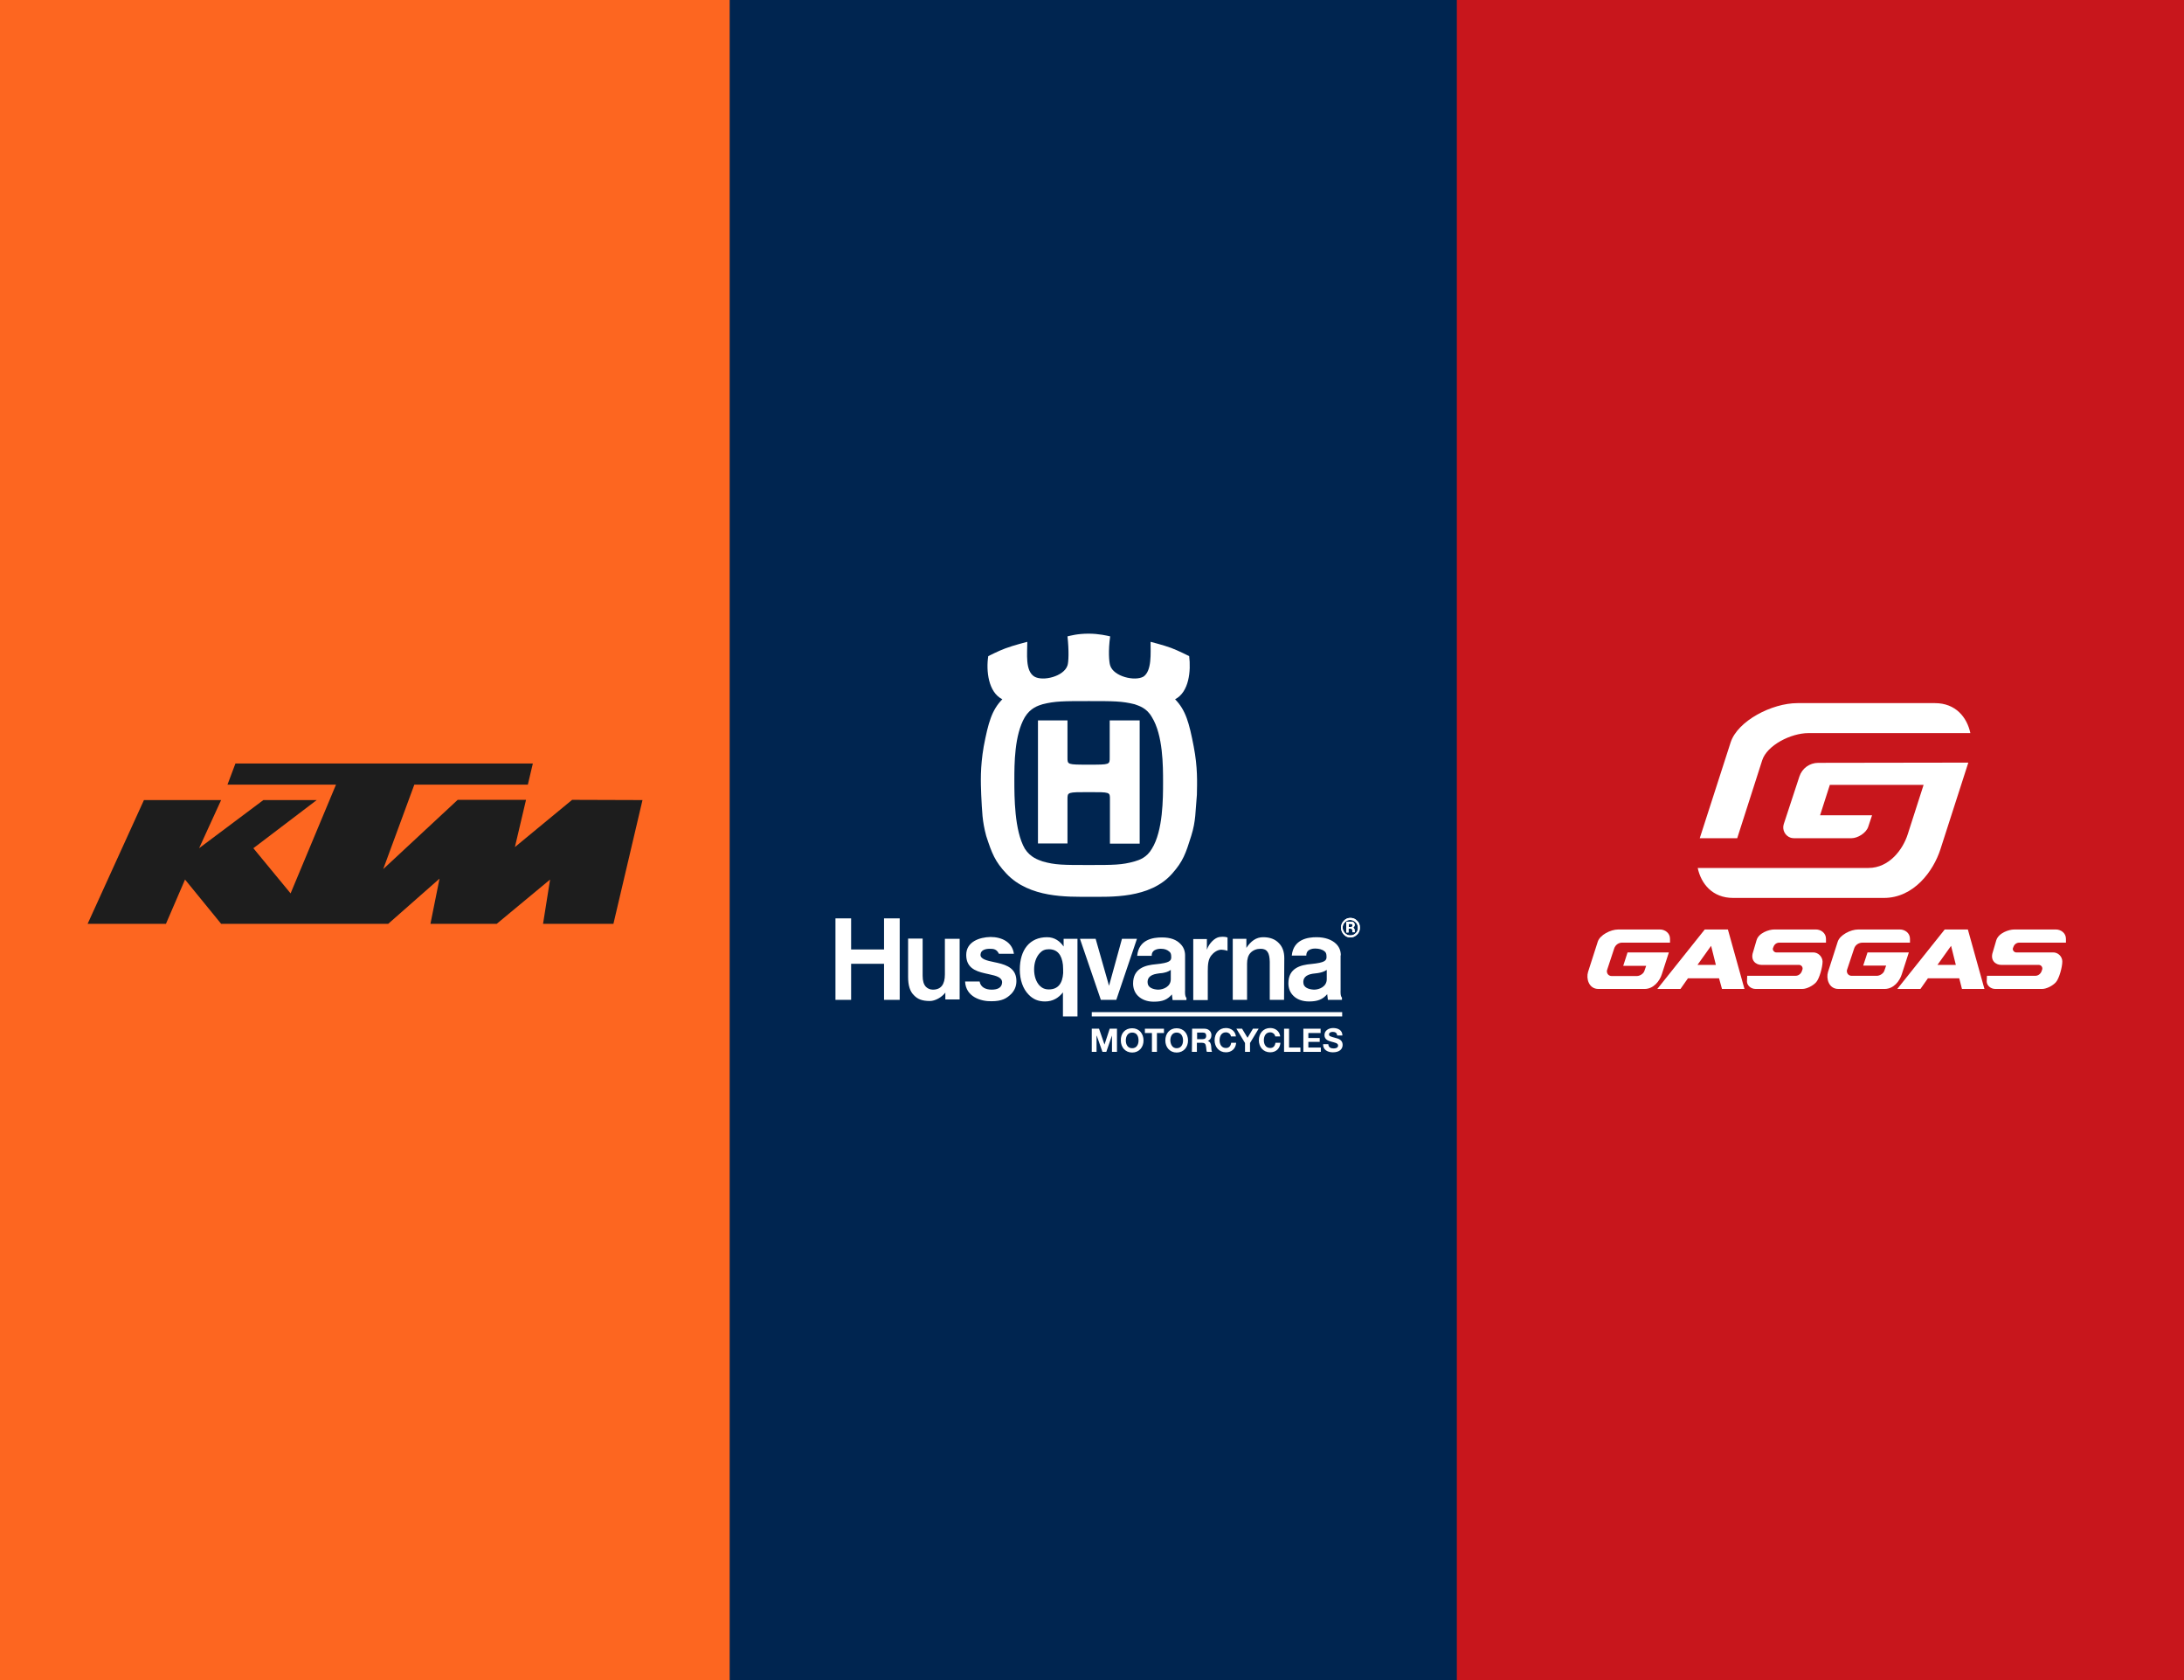
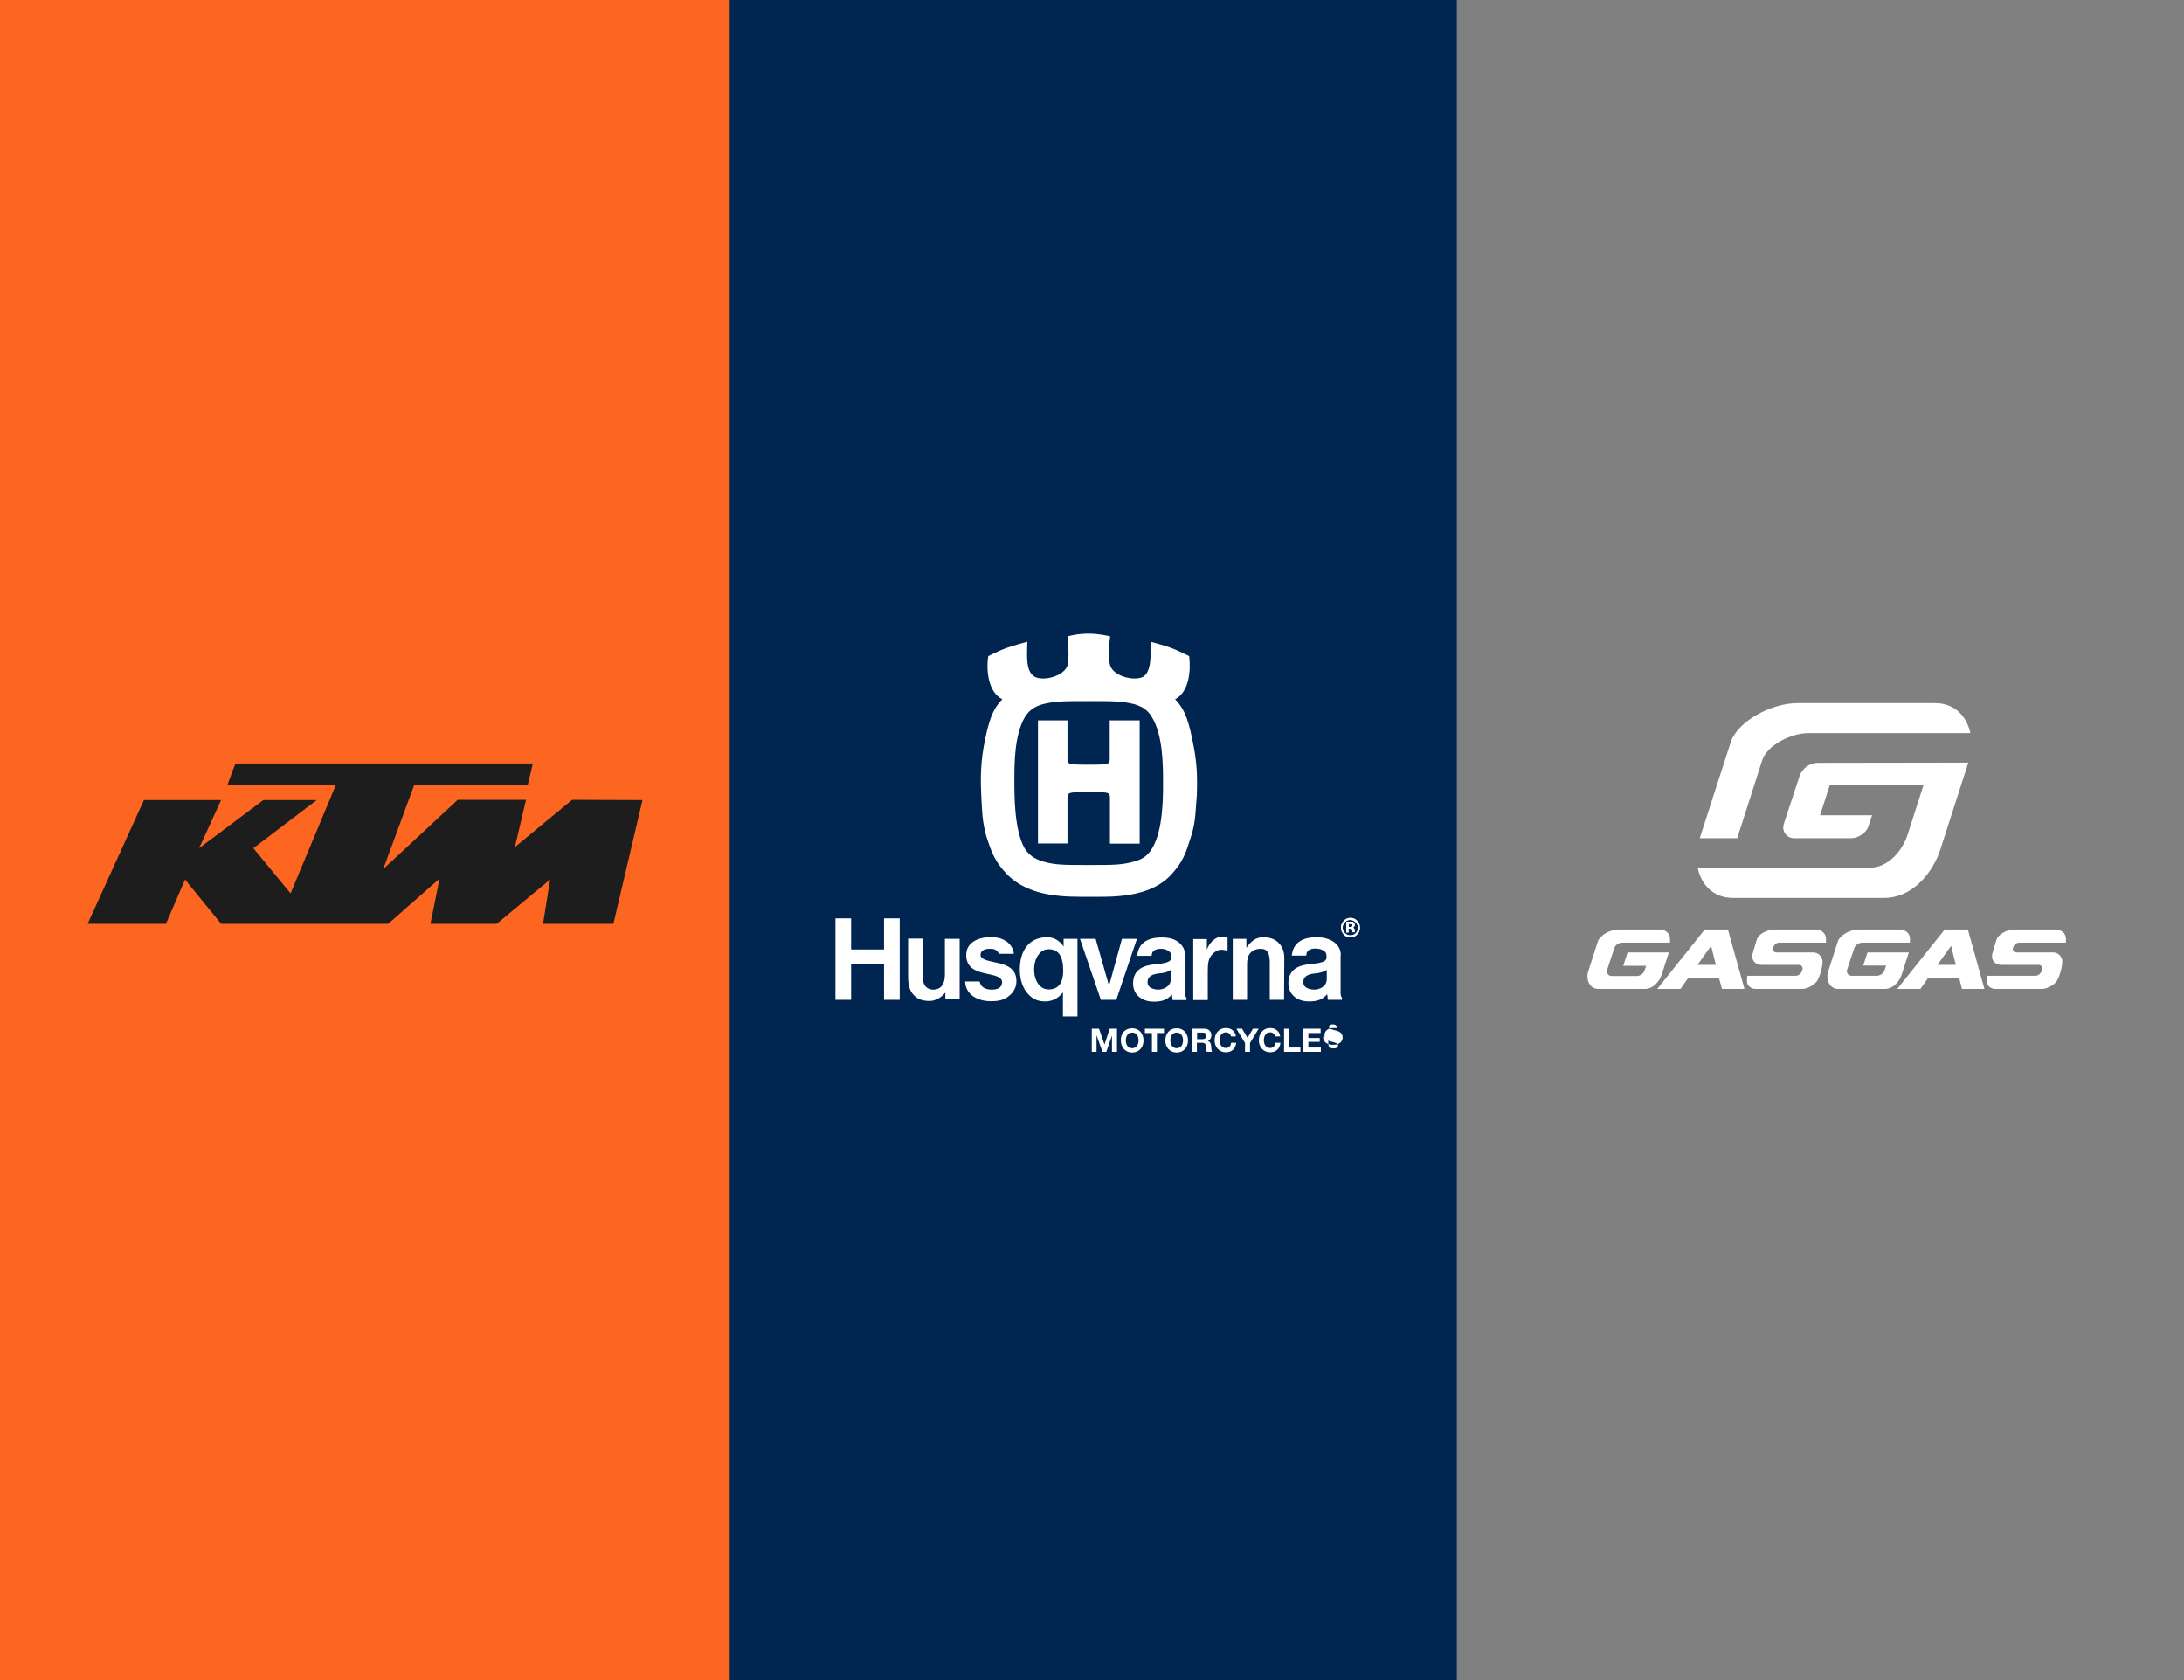
<svg xmlns="http://www.w3.org/2000/svg" version="1.1" id="Calque_1" x="0px" y="0px" viewBox="0 0 962 740" style="enable-background:new 0 0 962 740;" xml:space="preserve">
  <rect x="0" y="0" width="962" height="740" fill="#808080" stroke="none" />
  <style type="text/css">
	.st0{fill:#C8161C;}
	.st1{fill:#002550;}
	.st2{fill:#FD6620;}
	.st3{fill:#1D1D1D;}
	.st4{fill:#FFFFFF;}
</style>
-   <rect x="640.6" y="-22" class="st0" width="340.4" height="793" />
  <rect x="320.3" y="-22" class="st1" width="321.4" height="793" />
  <rect x="-16" y="-22" class="st2" width="337.4" height="793" />
  <path id="Tracé_223" class="st3" d="M252,352.3l-25.2,20.8l4.9-20.8h-30.1l-32.8,30.5l13.7-37.2h50l2.2-9.3H103.7l-3.5,9.3h47.8  L128,393.5l-16.4-19.9l27.9-21.2h-23.5l-28.3,21.2l9.7-21.2H63.4l-24.8,54.5h34.5l8.4-19.5l15.9,19.5H171l22.6-19.9l-4,19.9h29.2  l23.5-19.5l-3.1,19.5h31l12.8-54.5L252,352.3z" />
  <g>
    <g>
      <path class="st4" d="M758.5,435.6h9.9l-7.3-26.2h-10.2L730,435.6h10.2l3.3-4.7h13.7L758.5,435.6z M747.7,425l6-8.4l2.1,8.4H747.7z    " />
      <path class="st4" d="M798.5,419.5h-16.1c-0.8,0-1.5-0.7-1.5-1.5c0-0.2,0-0.3,0.1-0.5l0.2-0.5c0.4-1.1,1.4-1.8,2.5-1.8h20.6l0-1.7    c0-2.6-2.3-4.1-4.4-4.1h-18.4c-2.3,0-6.9,1.5-7.8,4.8l-1.5,5.1c-1.3,3.7,1.2,5.7,3.7,5.7h16.5c0.9,0,1.6,0.7,1.6,1.6    c0,0.2,0,0.3-0.1,0.5l-0.2,0.6c-0.4,1.2-1.5,2.1-2.8,2.1h-21.3l-0.1,2.5c0,1.7,1.7,3.3,3.8,3.3h20.6c1.9,0,4.7-1.4,6.1-3    c1.4-1.6,2.8-6.6,2.8-9.1C802.7,421.3,800.8,419.4,798.5,419.5z" />
      <path class="st4" d="M711,417.8c0.5-1.6,2-2.7,3.7-2.6h20.9l0-1.7c0-2.6-2.3-4.1-4.4-4.1h-18.4c-3.4,0-8,2.4-9,5.3l-4.3,13.4    c-0.9,2.9,0.3,7.5,4.6,7.5h20.3c4,0,6.7-3.6,7.6-6.5l3.1-9.6h-18.2l-1.9,5.9h10.1l-0.8,2.3c-0.4,1.2-2,2.2-3.3,2.2h-11.1    c-1.2,0-2.1-0.9-2.1-2.1c0-0.2,0-0.4,0.1-0.6L711,417.8z" />
      <path class="st4" d="M864.2,435.6h9.9l-7.3-26.2h-10.2l-20.9,26.2h10.2l3.3-4.7H863L864.2,435.6z M853.4,425l6-8.4l2.1,8.4    L853.4,425z" />
      <path class="st4" d="M904.2,419.5h-16.1c-0.8,0-1.5-0.7-1.5-1.5c0-0.2,0-0.3,0.1-0.5l0.2-0.5c0.4-1.1,1.4-1.8,2.5-1.8H910l0-1.7    c0-2.6-2.3-4.1-4.4-4.1h-18.4c-2.3,0-6.9,1.5-7.9,4.8l-1.5,5.1c-1.3,3.7,1.2,5.7,3.7,5.7H898c0.9,0,1.6,0.7,1.6,1.6    c0,0.2,0,0.3-0.1,0.5l-0.2,0.6c-0.4,1.2-1.5,2.1-2.8,2.1h-21.3l-0.1,2.5c0,1.7,1.7,3.3,3.8,3.3h20.6c1.9,0,4.7-1.4,6.1-3    c1.4-1.6,2.8-6.6,2.8-9.1C908.4,421.3,906.5,419.4,904.2,419.5z" />
      <path class="st4" d="M816.7,417.8c0.5-1.6,2-2.6,3.7-2.6h20.9l0-1.7c0-2.6-2.3-4.1-4.4-4.1h-18.4c-3.4,0-8,2.4-9,5.3l-4.3,13.4    c-0.9,2.9,0.3,7.5,4.6,7.5h20.3c4.1,0,6.7-3.6,7.6-6.5l3.1-9.6h-18.2l-1.9,5.8h10.1l-0.8,2.3c-0.4,1.2-2,2.2-3.3,2.2h-11.1    c-1.2,0-2.1-0.9-2.1-2.1c0-0.2,0-0.4,0.1-0.6L816.7,417.8z" />
      <path class="st4" d="M800.9,336c-3.8,0-7.1,2.4-8.3,6l-6.9,21c-0.8,2.5,0.6,5.2,3.1,6c0.5,0.1,0.9,0.2,1.4,0.2h25.3    c2.8,0,6.5-2.3,7.4-5l1.7-5.1h-22.9l4.3-13.4h41.3l-7,21.8c-2.1,6.6-8.1,14.8-17.3,14.8h-75.2c1.5,7,6.5,13.2,15.6,13.2h66.4    c13.2,0,21.8-11.8,24.9-21.4l12.3-38.2L800.9,336z" />
      <path class="st4" d="M776.2,334.9c2.1-6.6,12.6-12,20.4-12h71.3c-1.5-7-6.5-13.2-15.6-13.2h-60.6c-11.2,0-26.3,7.8-29.4,17.3    l-13.6,42.2h16.5L776.2,334.9z" />
    </g>
  </g>
  <g>
    <path class="st4" d="M479.7,348.9c9.3,0,9.2,0,9.2,3.1v19.6H502v-54.3h-13.2v16.3c0,3.2,0.1,3.2-9.2,3.2c-9.5,0-9.4,0-9.4-3.2   v-16.3h-13v54.2h13V352C470.2,348.9,470.2,348.9,479.7,348.9" />
    <path class="st4" d="M525.8,328.8c-2-10.4-3.5-16-8.2-20.8c6.2-3.2,7-12.6,6.2-19c0,0-4.7-2.4-7.9-3.6c-3.5-1.3-9.1-2.7-9.1-2.7   c0,5.1,0.6,12.7-3.1,15.3c-3.8,2.2-13.2,0-14.7-4.9c-0.5-1.5-0.9-6.5,0-12.8c-1.3-0.3-5-1.2-9.5-1.2c-4.9,0-8,0.9-9.3,1.2   c0.7,6.3,0.5,11.4,0,12.8c-1.6,4.9-10.9,7.1-14.6,4.9c-4.1-2.5-3.1-10.2-3.1-15.3c0,0-6,1.5-9.7,2.9c-3,1.1-7.5,3.4-7.5,3.4   c-1,6.4,0,15.9,6.2,19c-4.7,4.8-6.2,10.4-8.2,20.8c-1.6,9.3-1.3,15.8-1.1,21.3c0.4,7.4,0.4,11.4,2.2,18.1   c2.5,7.7,3.9,11.3,8.9,16.6c10.2,10.8,26.9,10.2,36.4,10.2v0c9.5,0,26.8,0.9,36.6-10.2c4.8-5.4,6-8.9,8.4-16.6   c2.1-6.7,1.8-10.7,2.5-18.1C527.3,344.6,527.6,338.1,525.8,328.8 M507.4,373.8c-2.3,4-5.6,5-7.6,5.6c-5.6,1.6-9.3,1.6-20.2,1.6   c-11.2,0-14.9,0-20.4-1.6c-1.9-0.7-5.3-1.7-7.8-5.6c-4.6-8-4.6-22.9-4.6-30.1s0-19.9,4.6-27.8c2.5-4.1,5.9-5.1,7.8-5.7   c5.5-1.4,9.2-1.4,20.4-1.4c10.9,0,14.6,0,20.2,1.4c1.9,0.7,5.3,1.6,7.6,5.7c4.9,7.9,4.9,21.5,4.9,28.6   C512.3,351.6,512.3,365.9,507.4,373.8z" />
    <path class="st4" d="M468.5,413.5v3.4c-1.6-2.3-3.9-4.1-7.3-4.1c-7.6,0-12,5.5-12,14.3c0,4.5,1.4,8.5,3.9,11c1.9,2,4.2,3,7.2,3   c3.5,0,6-1.6,7.9-4v10.6h6.4v-34.2L468.5,413.5 M462,435.8c-1.8,0-3-0.6-4.1-1.7c-1.5-1.6-2.4-4.1-2.4-7.1c0-2.9,0.9-5.5,2.5-7.2   c1.1-1.2,2.3-1.7,4-1.7c3.7,0,5.7,2.4,6.2,6.9c0.1,0.7,0.1,3.1,0.1,3.6C468,433.2,466,435.8,462,435.8z" />
    <path class="st4" d="M597.8,405.6c-0.8-0.9-1.8-1.3-3-1.3c-1.1,0-2.1,0.4-2.9,1.3c-0.8,0.8-1.2,1.8-1.2,3c0,1.1,0.4,2.1,1.2,3   c0.8,0.9,1.8,1.3,2.9,1.3c1.1,0,2.1-0.4,3-1.3c0.8-0.8,1.2-1.8,1.2-3C599,407.3,598.6,406.3,597.8,405.6 M597.2,411   c-0.7,0.7-1.4,1-2.4,1c-0.9,0-1.7-0.3-2.4-1c-0.6-0.7-1-1.5-1-2.4c0-1,0.3-1.7,1-2.4c0.6-0.7,1.4-1,2.3-1s1.7,0.3,2.4,1   c0.7,0.7,1,1.4,1,2.4C598.2,409.5,597.9,410.3,597.2,411 M596.7,410.4v-0.7c0-0.3-0.1-0.5-0.3-0.8c-0.1-0.1-0.3-0.3-0.4-0.4   c0.1,0,0.2-0.1,0.2-0.1c0.3-0.2,0.5-0.6,0.5-1c0-0.6-0.2-1-0.7-1.3c-0.3-0.1-0.7-0.1-1.3-0.1h-1.7v4.7h1v-1.7h0.5   c0.4,0,0.7,0,0.8,0.1c0.2,0.1,0.4,0.4,0.4,0.9v0.3l0,0.1v0.1l0,0.1h1.1l-0.1-0.3C596.8,410.6,596.8,410.6,596.7,410.4 M595.4,408.2   c-0.1,0.1-0.4,0.1-0.7,0.1h-0.6v-1.4h0.5c0.4,0,0.7,0.1,0.9,0.1c0.1,0.1,0.2,0.2,0.2,0.6C595.8,407.9,595.7,408.1,595.4,408.2" />
    <g>
      <path class="st4" d="M574.1,432.9c-0.2-2,1-3.5,4-4c0.8-0.1,1.6-0.2,2.4-0.3c1.2-0.2,2.6-0.5,3.9-1.4v4.1c0,3.3-3.3,4.6-5.6,4.6    C576.3,435.8,574.2,434.9,574.1,432.9 M590.6,420.8c0-2-0.7-3.7-2-5c-1.9-1.9-4.9-3-8.7-3c-3.8,0-10.2,0.9-10.9,8.1h6.4    c-0.1-3.4,4.1-3.1,4.1-3.1c1.4,0,3,0.4,3.9,1.2c0.6,0.4,0.9,1.1,0.9,2.3c0.1,1.8-0.7,2.7-6.7,3.3c-4.6,0.4-10.1,1.7-10.1,8.5    c0,2.1,0.7,4,2.1,5.4c1.6,1.7,4.1,2.6,7,2.6c3.8,0,6-0.9,8-3.2l0.3,2.5h6.2v-1c-0.8-0.6-0.6-3.3-0.6-3.3V420.8z M565.7,422    c0-2.8-0.8-5-2.4-6.6c-1.6-1.7-3.9-2.6-6.9-2.6c-3.1,0-5.4,1.7-7.4,4.7v-4h-6v26.9h6.3v-15.9c0-1.9,0.4-3.7,1.6-4.9    c1.1-1.1,2.6-1.7,4.4-1.7c2.9,0,3.9,1.8,4,5.7v16.8h6.3L565.7,422L565.7,422z M537.2,412.7c-2.1,0.3-4.6,2.7-5.6,5.6v-4.7h-6v26.9    h6.4v-12.8c0-2.9,0.2-5.1,1.5-6.8c1-1.3,2.7-2.6,4.5-2.6c1.7,0.1,2.7,0.5,2.7,0.5v-5.8C540.7,412.8,539,412.4,537.2,412.7     M500.8,413.5h-6.6l-5.7,20.7l-5.9-20.7h-6.9l9.2,26.9h6.8L500.8,413.5z M436.8,435.9c-2.7,0-4.9-1.1-5.3-3.6h-6.4    c0.3,6.8,7,8.8,11.6,8.7c4.6,0,6.7-1.2,8.8-3.3c1.4-1.5,2.2-3.3,2.2-5.6c0-5.3-3.9-7-8.3-8l-1.4-0.3c-3.4-0.7-6.3-1.4-6.1-3.4    c0.1-2,2.3-2.5,4-2.5c1.7,0,3.1,0.1,4.1,2.2h6.6c-0.7-5.2-5.4-7.4-10.3-7.4c-4.9,0.1-10.7,2.1-10.7,7.9c0,5.4,3.7,7.1,8.2,8.1    c0.6,0.1,1.2,0.3,1.8,0.4c3.3,0.7,5.8,1.4,5.8,3.6C441.3,435,439.5,435.9,436.8,435.9 M368,440.4h6.9v-15.9h14.5v15.9h6.9v-35.9    h-6.9v13.7h-14.5v-13.7H368V440.4z M505.5,432.9c-0.2-2,1-3.5,4-4c0.8-0.2,1.6-0.2,2.4-0.3c1.2-0.2,2.6-0.5,3.8-1.4v4.1    c0,3.3-3.3,4.6-5.6,4.6C507.7,435.8,505.6,434.9,505.5,432.9 M522,420.8c0-2-0.7-3.7-2-5c-1.8-1.9-4.4-2.9-8.2-2.9    c-3.8,0-10.2,0.8-10.9,8.1h6.4c-0.1-3.4,4.2-3.1,4.2-3.1c1.4,0,2.6,0.4,3.5,1.2c0.6,0.4,0.9,1.1,0.9,2.3c0.1,1.8-0.7,2.7-6.7,3.3    c-4.6,0.4-10.1,1.7-10.1,8.5c0,2.1,0.7,4,2.1,5.4c1.7,1.7,4.1,2.6,7,2.6c3.9,0,6-0.9,8-3.2l0.3,2.5h6.1v-1    c-0.8-0.6-0.6-3.3-0.6-3.3V420.8z M422.6,413.5h-6.4v15.7c0,4.4-1.7,6.7-5.3,6.7c-1.4,0-2.4-0.6-3.1-1.3c-0.9-1-1.4-2.5-1.4-4.8    v-16.4H400v16.9c0,3.7,0.8,6.4,2.6,8.1c1.6,1.7,3.6,2.5,7,2.5c2.3,0,5.2-1.6,6.8-3.7v3h6.3V413.5L422.6,413.5z" />
    </g>
    <path class="st4" d="M597.8,405.6c-0.8-0.9-1.8-1.3-3-1.3c-1.1,0-2.1,0.4-2.9,1.3c-0.8,0.8-1.2,1.8-1.2,3c0,1.1,0.4,2.1,1.2,3   c0.8,0.9,1.8,1.3,2.9,1.3c1.1,0,2.1-0.4,3-1.3c0.8-0.8,1.2-1.8,1.2-3C599,407.3,598.6,406.3,597.8,405.6 M597.2,411   c-0.7,0.7-1.4,1-2.4,1c-0.9,0-1.7-0.3-2.4-1c-0.6-0.7-1-1.5-1-2.4c0-1,0.3-1.7,1-2.4c0.6-0.7,1.4-1,2.3-1s1.7,0.3,2.4,1   c0.7,0.7,1,1.4,1,2.4C598.2,409.5,597.9,410.3,597.2,411 M596.7,410.4v-0.7c0-0.3-0.1-0.5-0.3-0.8c-0.1-0.1-0.3-0.3-0.4-0.4   c0.1,0,0.2-0.1,0.2-0.1c0.3-0.2,0.5-0.6,0.5-1c0-0.6-0.2-1-0.7-1.3c-0.3-0.1-0.7-0.1-1.3-0.1h-1.7v4.7h1v-1.7h0.5   c0.4,0,0.7,0,0.8,0.1c0.2,0.1,0.4,0.4,0.4,0.9v0.3l0,0.1v0.1l0,0.1h1.1l-0.1-0.3C596.8,410.6,596.8,410.6,596.7,410.4 M595.4,408.2   c-0.1,0.1-0.4,0.1-0.7,0.1h-0.6v-1.4h0.5c0.4,0,0.7,0.1,0.9,0.1c0.1,0.1,0.2,0.2,0.2,0.6C595.8,407.9,595.7,408.1,595.4,408.2" />
-     <rect x="480.9" y="445.8" class="st4" width="110.3" height="1.9" />
    <polyline class="st4" points="480.9,453.1 484.1,453.1 486.5,460.1 486.5,460.1 488.8,453.1 492,453.1 492,463.3 489.8,463.3    489.8,456.1 489.8,456.1 487.3,463.3 485.6,463.3 483.1,456.2 483,456.2 483,463.3 480.9,463.3 480.9,453.1  " />
    <path class="st4" d="M498.7,452.9c3.1,0,5,2.4,5,5.4c0,2.9-1.9,5.3-5,5.3s-5-2.4-5-5.3C493.6,455.2,495.5,452.9,498.7,452.9    M498.7,461.7c2,0,2.8-1.7,2.8-3.4c0-1.8-0.7-3.5-2.8-3.5c-2,0-2.8,1.7-2.8,3.5C495.9,459.9,496.6,461.7,498.7,461.7" />
    <polyline class="st4" points="507.4,455 504.3,455 504.3,453.1 512.7,453.1 512.7,455 509.6,455 509.6,463.3 507.4,463.3    507.4,455  " />
    <path class="st4" d="M518.3,452.9c3.1,0,5,2.4,5,5.4c0,2.9-1.9,5.3-5,5.3c-3.1,0-5-2.4-5-5.3C513.3,455.2,515.2,452.9,518.3,452.9    M518.3,461.7c2,0,2.8-1.7,2.8-3.4c0-1.8-0.8-3.5-2.8-3.5c-2,0-2.8,1.7-2.8,3.5C515.6,459.9,516.3,461.7,518.3,461.7" />
    <path class="st4" d="M525.1,453.1h5.5c1.8,0,3,1.3,3,2.8c0,1.2-0.5,2.1-1.6,2.6v0c1.1,0.3,1.4,1.3,1.5,2.4c0.1,0.6,0,1.9,0.4,2.4   h-2.3c-0.3-0.6-0.2-1.6-0.4-2.4c-0.1-1.1-0.6-1.6-1.7-1.6h-2.3v4H525L525.1,453.1 M527.3,457.7h2.4c1,0,1.6-0.4,1.6-1.5   c0-1-0.5-1.4-1.6-1.4h-2.4V457.7z" />
    <path class="st4" d="M542.2,456.5c-0.1-1-1.1-1.8-2.2-1.8c-2,0-2.8,1.7-2.8,3.5c0,1.7,0.8,3.4,2.8,3.4c1.4,0,2.1-0.9,2.3-2.3h2.2   c-0.2,2.6-2,4.2-4.5,4.2c-3.1,0-5-2.4-5-5.3c0-3,1.9-5.4,5-5.4c2.2,0,4.1,1.3,4.4,3.7H542.2" />
    <polyline class="st4" points="548.4,459.4 544.6,453.1 547.1,453.1 549.5,457.1 551.9,453.1 554.4,453.1 550.6,459.4 550.6,463.3    548.4,463.3 548.4,459.4  " />
    <path class="st4" d="M561.7,456.5c-0.1-1-1.1-1.8-2.2-1.8c-2,0-2.8,1.7-2.8,3.5c0,1.7,0.8,3.4,2.8,3.4c1.4,0,2.1-0.9,2.3-2.3h2.2   c-0.2,2.6-2,4.2-4.5,4.2c-3.1,0-5-2.4-5-5.3c0-3,1.9-5.4,5-5.4c2.2,0,4.1,1.3,4.4,3.7H561.7" />
    <polyline class="st4" points="565.6,453.1 567.8,453.1 567.8,461.4 572.8,461.4 572.8,463.3 565.6,463.3 565.6,453.1  " />
    <polyline class="st4" points="574.1,453.1 581.7,453.1 581.7,455 576.3,455 576.3,457.2 581.3,457.2 581.3,458.9 576.3,458.9    576.3,461.4 581.8,461.4 581.8,463.3 574.1,463.3 574.1,453.1  " />
-     <path class="st4" d="M585.1,459.9c0,1.4,1.1,1.9,2.3,1.9c0.8,0,2-0.2,2-1.3c0-1.1-1.6-1.3-3-1.7c-1.5-0.4-3-1-3-2.9   c0-2.1,2-3.1,3.8-3.1c2.1,0,4.1,0.9,4.1,3.3H589c-0.1-1.2-0.9-1.6-2-1.6c-0.7,0-1.6,0.3-1.6,1.1c0,0.8,0.5,0.9,3,1.6   c0.8,0.2,3,0.7,3,3c0,1.9-1.4,3.3-4.3,3.3c-2.3,0-4.4-1.1-4.3-3.6H585.1" />
+     <path class="st4" d="M585.1,459.9c0,1.4,1.1,1.9,2.3,1.9c0.8,0,2-0.2,2-1.3c0-1.1-1.6-1.3-3-1.7c-1.5-0.4-3-1-3-2.9   c0-2.1,2-3.1,3.8-3.1H589c-0.1-1.2-0.9-1.6-2-1.6c-0.7,0-1.6,0.3-1.6,1.1c0,0.8,0.5,0.9,3,1.6   c0.8,0.2,3,0.7,3,3c0,1.9-1.4,3.3-4.3,3.3c-2.3,0-4.4-1.1-4.3-3.6H585.1" />
  </g>
</svg>